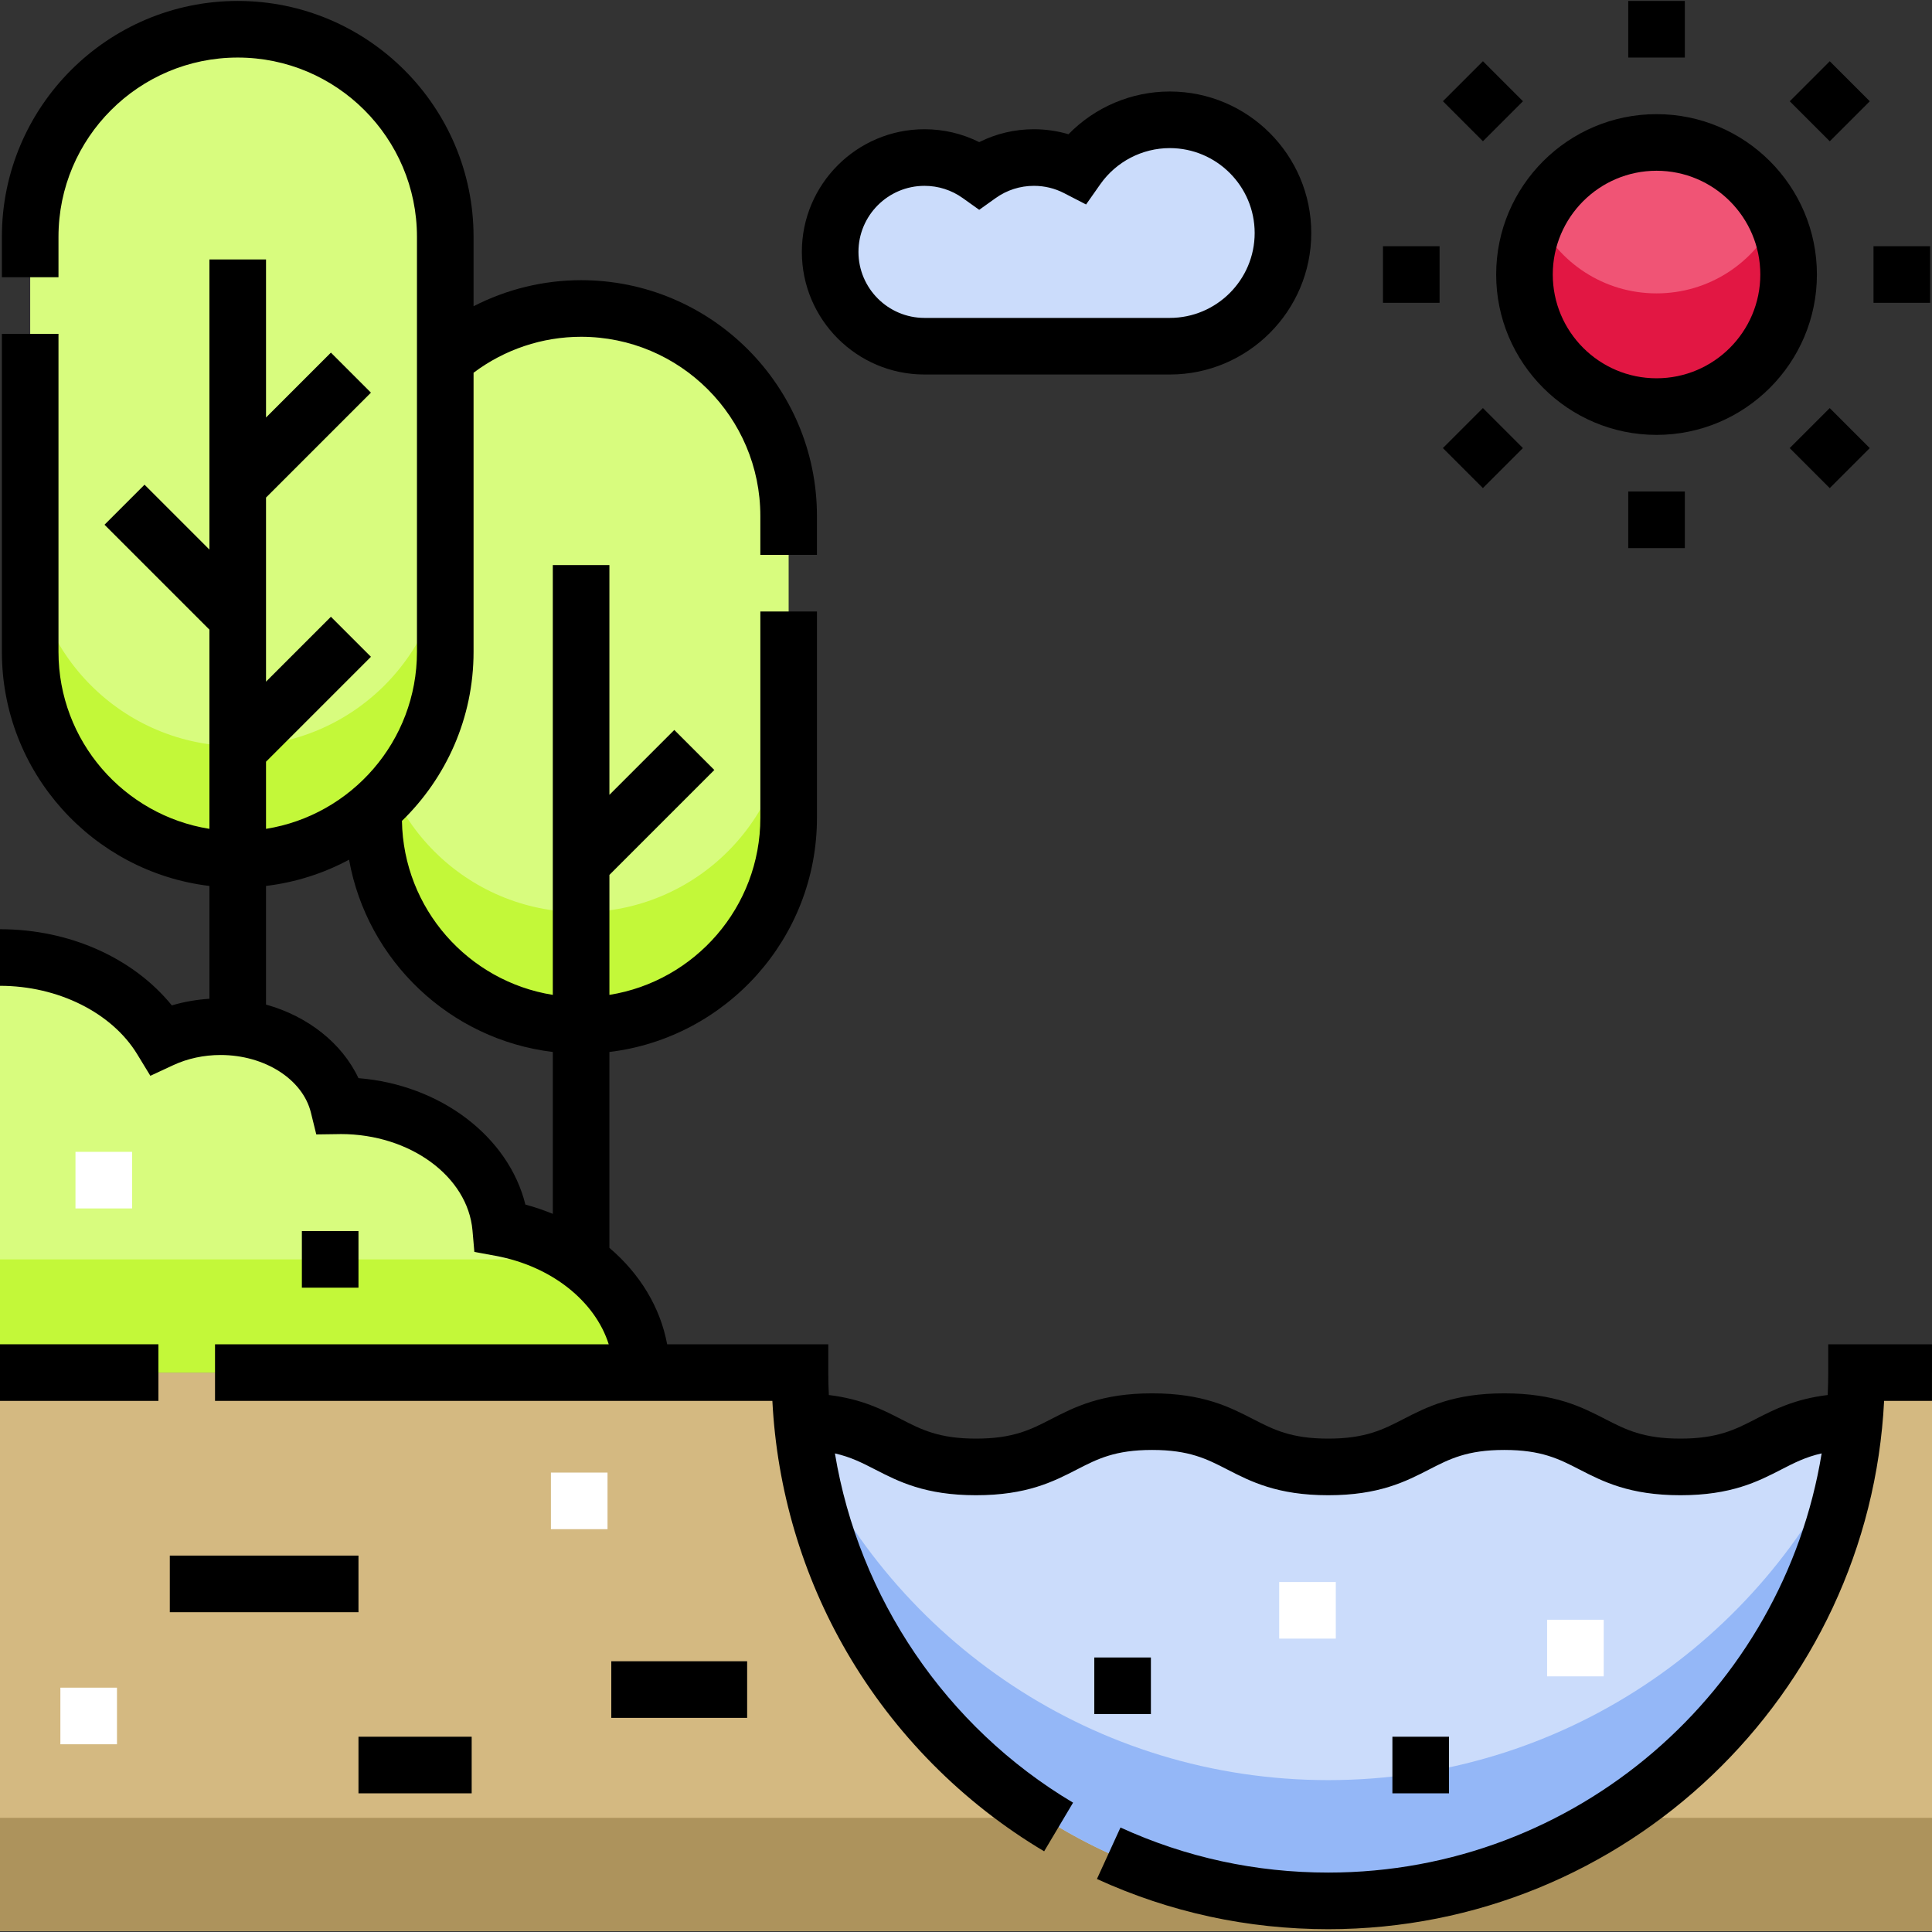
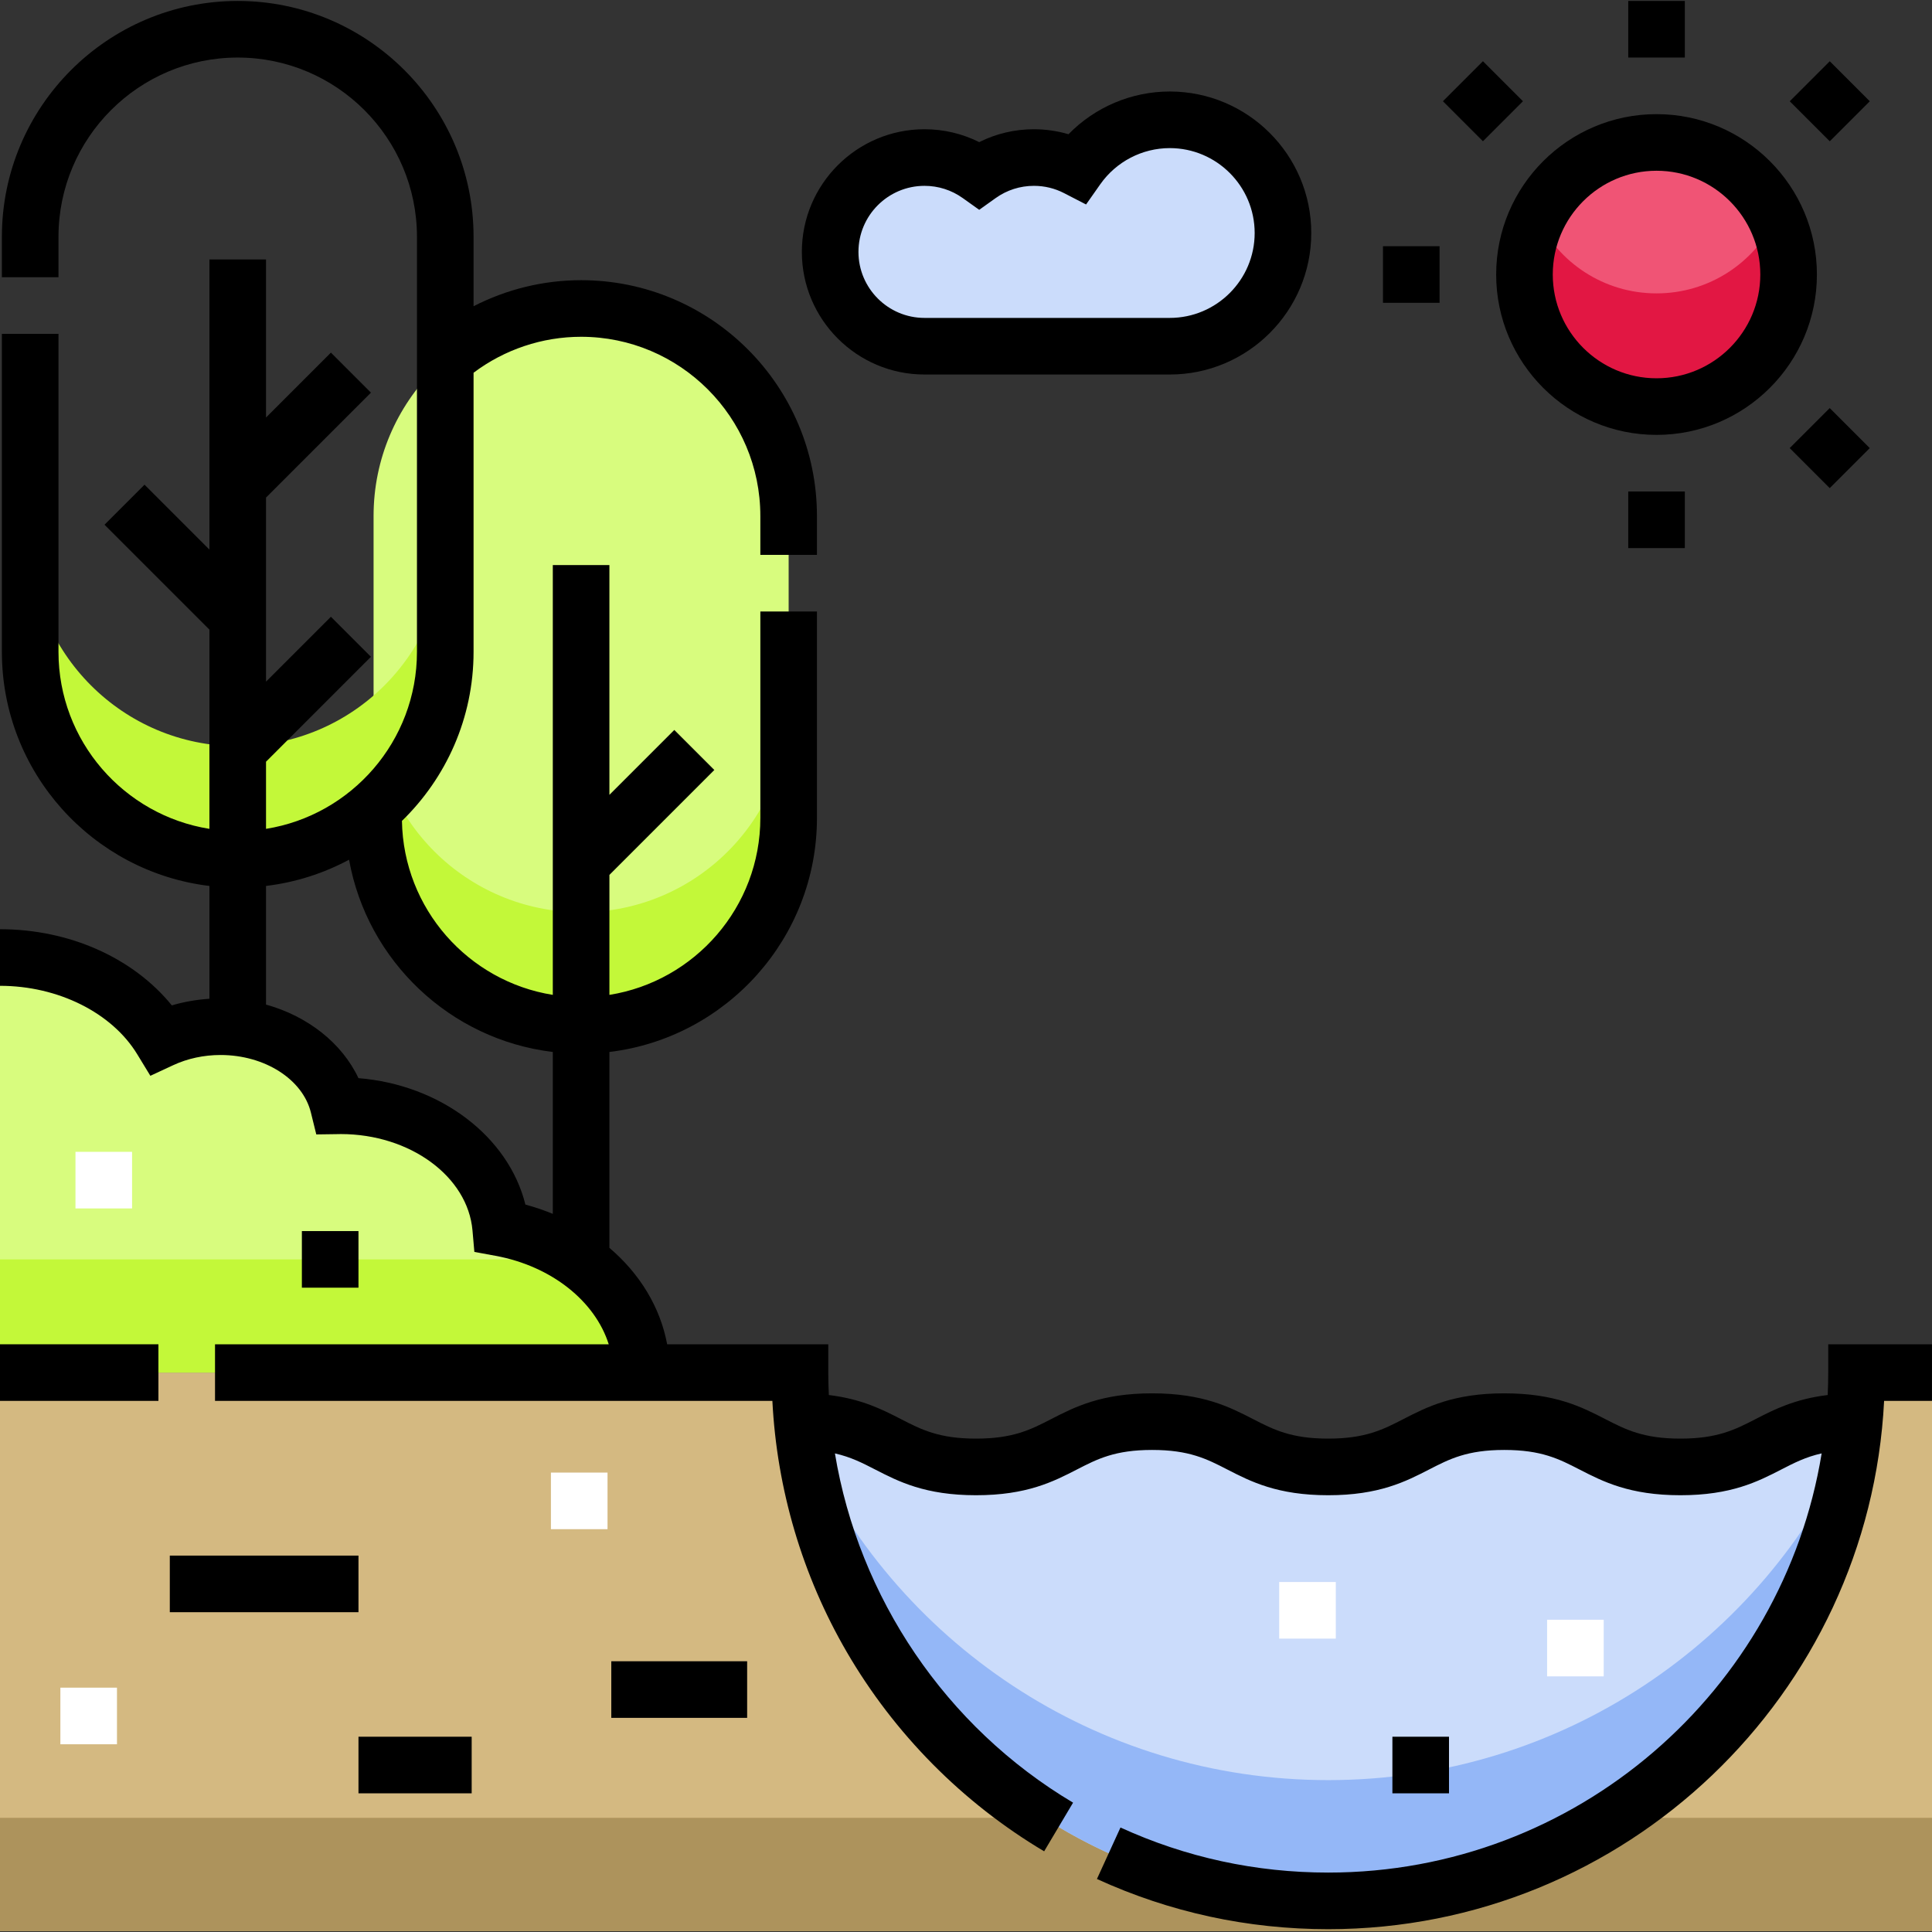
<svg xmlns="http://www.w3.org/2000/svg" id="Capa_1" height="512" viewBox="0 0 512 512" width="512">
  <rect x="0" y="0" width="512" height="512" fill="#333333" stroke="none" />
  <g>
    <g id="Filled_33_">
      <path d="m512 363.75h-20c0 77.32-62.68 140-140 140s-140-62.68-140-140h-212v148h512z" fill="#d4b981" />
      <path d="m352 503.75c-27.749 0-53.612-8.074-75.369-22h-276.631v30h512v-30h-84.631c-21.757 13.926-47.62 22-75.369 22z" fill="#ad935c" />
      <path d="m352 503.75c72.932 0 132.829-55.771 139.393-126.99-22.717.211-22.937 11.99-46.064 11.99-23.335 0-23.335-12-46.671-12-23.332 0-23.332 12-46.665 12s-23.333-12-46.666-12c-23.332 0-23.332 12-46.664 12-23.123 0-23.343-11.779-46.056-11.99 6.564 71.219 66.461 126.99 139.393 126.99z" fill="#cbdcfb" />
      <path d="m352 471.75c-61.817 0-115.012-36.874-138.811-89.824 8.913 68.73 67.653 121.824 138.811 121.824s129.898-53.094 138.811-121.824c-23.799 52.95-76.994 89.824-138.811 89.824z" fill="#94b7f7" />
      <path d="m170 363.75c0-18.731-15.959-34.389-37.311-38.323-1.579-18.104-19.941-32.391-42.377-32.391-.213 0-.423.011-.636.013-2.947-11.961-15.813-20.966-31.239-20.966-5.699 0-11.043 1.235-15.672 3.387-7.849-12.875-24.045-21.72-42.765-21.72v110z" fill="#d8fc7e" />
      <path d="m153.029 333.75h-153.029v30h170c0-12.036-6.596-22.797-16.971-30z" fill="#c3f839" />
      <path d="m154 271.75c-30.376 0-55-24.624-55-55v-80c0-30.376 24.624-55 55-55 30.376 0 55 24.624 55 55v80c0 30.376-24.624 55-55 55z" fill="#d8fc7e" />
      <path d="m154 241.75c-30.376 0-55-24.624-55-55v30c0 30.376 24.624 55 55 55 30.376 0 55-24.624 55-55v-30c0 30.376-24.624 55-55 55z" fill="#c3f839" />
-       <path d="m63 227.75c-30.376 0-55-24.624-55-55v-110c0-30.376 24.624-55 55-55 30.376 0 55 24.624 55 55v110c0 30.376-24.624 55-55 55z" fill="#d8fc7e" />
      <path d="m63 197.75c-30.376 0-55-24.624-55-55v30c0 30.376 24.624 55 55 55 30.376 0 55-24.624 55-55v-30c0 30.376-24.624 55-55 55z" fill="#c3f839" />
      <circle cx="439" cy="72.75" fill="#f05475" r="35" />
      <path d="m439 77.75c-13.961 0-26.01-8.176-31.627-20-2.16 4.547-3.373 9.631-3.373 15 0 19.33 15.67 35 35 35s35-15.67 35-35c0-5.369-1.212-10.453-3.373-15-5.617 11.824-17.666 20-31.627 20z" fill="#e21743" />
      <path d="m245 91.75c-13.807 0-25-11.193-25-25s11.193-25 25-25c5.408 0 10.41 1.723 14.5 4.641 4.09-2.918 9.092-4.641 14.5-4.641 4.126 0 8.014 1.006 11.444 2.776 5.428-7.724 14.399-12.776 24.556-12.776 16.569 0 30 13.431 30 30s-13.431 30-30 30z" fill="#cbdcfb" />
    </g>
    <g fill="#fff">
      <path d="m20 305.25h15v15h-15z" />
      <path d="m410 429.25h15v15h-15z" />
      <path d="m339 419.25h15v15h-15z" />
      <path d="m146 390.25h15v15h-15z" />
      <path d="m16 447.25h15v15h-15z" />
    </g>
    <g id="Outline_33_">
      <path d="m484.5 356.25v7.5c0 1.993-.052 3.973-.14 5.945-8.739 1.059-14.199 3.853-19.126 6.385-5.395 2.774-10.054 5.17-19.905 5.17-9.853 0-14.512-2.396-19.906-5.17-6.226-3.201-13.282-6.83-26.765-6.83s-20.538 3.629-26.764 6.83c-5.394 2.774-10.051 5.17-19.901 5.17s-14.509-2.396-19.903-5.17c-6.225-3.201-13.28-6.83-26.763-6.83-13.481 0-20.537 3.629-26.763 6.83-5.393 2.774-10.051 5.17-19.901 5.17s-14.508-2.396-19.9-5.17c-4.924-2.532-10.38-5.324-19.11-6.384-.09-1.977-.152-3.958-.152-5.946v-7.5h-42.695c-1.844-9.87-7.284-18.742-15.305-25.552v-51.914c30.937-3.719 55-30.111 55-62.034v-54.704h-15v54.704c0 23.639-17.36 43.295-40 46.902v-31.795l27.804-27.804-10.607-10.607-17.198 17.197v-60.893h-15v113.902c-22.384-3.567-39.593-22.824-39.98-46.106 11.694-11.364 18.98-27.241 18.98-44.797v-73.968c8.199-6.162 18.193-9.531 28.5-9.531 26.191 0 47.5 21.309 47.5 47.5v10.296h15v-10.296c0-34.463-28.037-62.5-62.5-62.5-9.982 0-19.74 2.407-28.5 6.902v-18.402c0-34.463-28.037-62.5-62.5-62.5s-62.5 28.037-62.5 62.5v10.715h15v-10.715c0-26.191 21.309-47.5 47.5-47.5s47.5 21.309 47.5 47.5v110c0 23.639-17.36 43.295-40 46.902v-17.795l27.804-27.804-10.607-10.607-17.197 17.197v-48.785l27.804-27.804-10.608-10.608-17.196 17.197v-41.893h-15v76.893l-17.196-17.196-10.607 10.607 27.803 27.803v52.795c-22.64-3.607-40-23.263-40-46.902v-84.285h-15v84.285c0 31.923 24.063 58.315 55 62.034v29.898c-3.397.218-6.751.806-9.961 1.753-10.235-12.581-27.115-20.185-45.539-20.185v15c15.377 0 29.649 7.114 36.361 18.125l3.489 5.723 6.077-2.826c3.782-1.759 8.108-2.688 12.51-2.688 11.703 0 21.778 6.418 23.957 15.26l1.426 5.788 5.96-.083.532-.012c18.324 0 33.656 11.22 34.905 25.542l.496 5.689 5.617 1.035c14.889 2.743 26.405 12.073 29.993 23.447h-104.339v15h147.706c1.19 23.437 7.942 46.296 19.708 66.532 12.627 21.72 30.717 39.988 52.314 52.832l7.666-12.893c-33.797-20.099-56.781-54.371-63.111-92.552 4.21.947 7.28 2.525 10.633 4.25 6.226 3.201 13.28 6.83 26.762 6.83s20.537-3.629 26.763-6.83c5.393-2.774 10.051-5.17 19.901-5.17s14.509 2.396 19.903 5.17c6.225 3.201 13.28 6.83 26.763 6.83 13.481 0 20.537-3.629 26.762-6.83 5.395-2.774 10.053-5.17 19.903-5.17 9.852 0 14.511 2.396 19.905 5.17 6.226 3.201 13.282 6.83 26.766 6.83 13.482 0 20.539-3.629 26.765-6.83 3.363-1.729 6.44-3.311 10.667-4.258-10.266 62.915-64.989 111.089-130.76 111.089-19.209 0-37.732-4.018-55.056-11.942l-6.24 13.641c19.295 8.826 39.918 13.302 61.296 13.302 78.815 0 143.391-62.142 147.312-140h12.688v-15h-27.5zm-338-34.567c-2.327-.95-4.748-1.778-7.264-2.458-4.464-18.008-22.495-31.76-44.242-33.503-4.372-9.301-13.465-16.434-24.494-19.496v-31.442c7.874-.947 15.304-3.351 22.004-6.954 4.813 26.776 26.725 47.675 53.996 50.954z" />
      <path d="m0 356.25h41.984v15h-41.984z" />
      <path d="m439 115.25c23.435 0 42.5-19.065 42.5-42.5s-19.065-42.5-42.5-42.5-42.5 19.065-42.5 42.5 19.065 42.5 42.5 42.5zm0-70c15.163 0 27.5 12.337 27.5 27.5s-12.337 27.5-27.5 27.5-27.5-12.337-27.5-27.5 12.337-27.5 27.5-27.5z" />
      <path d="m431.5.25h15v15h-15z" />
      <path d="m385.538 19.288h15.001v15.001h-15.001z" transform="matrix(.707 -.707 .707 .707 96.176 285.766)" />
      <path d="m366.5 65.25h15v15h-15z" />
-       <path d="m385.538 111.211h15.001v15.001h-15.001z" transform="matrix(.707 -.707 .707 .707 31.176 312.69)" />
      <path d="m431.5 130.25h15v15h-15z" />
      <path d="m80 326.25h15v15h-15z" />
      <path d="m477.461 111.211h15.001v15.001h-15.001z" transform="matrix(.707 -.707 .707 .707 58.1 377.69)" />
-       <path d="m496.5 65.25h15v15h-15z" />
      <path d="m477.461 19.288h15.001v15.001h-15.001z" transform="matrix(.707 -.707 .707 .707 123.1 350.766)" />
      <path d="m245 99.25h65c20.678 0 37.5-16.822 37.5-37.5s-16.822-37.5-37.5-37.5c-10.167 0-19.834 4.148-26.838 11.322-2.97-.872-6.063-1.322-9.162-1.322-5.089 0-10.021 1.169-14.5 3.411-4.479-2.242-9.411-3.411-14.5-3.411-17.921 0-32.5 14.579-32.5 32.5s14.579 32.5 32.5 32.5zm0-50c3.66 0 7.168 1.122 10.144 3.246l4.356 3.107 4.356-3.107c2.976-2.124 6.483-3.246 10.144-3.246 2.816 0 5.51.653 8.006 1.94l5.813 3 3.762-5.353c4.219-6.003 11.105-9.587 18.419-9.587 12.406 0 22.5 10.094 22.5 22.5s-10.094 22.5-22.5 22.5h-65c-9.649 0-17.5-7.851-17.5-17.5s7.851-17.5 17.5-17.5z" />
      <path d="m369 460.25h15v15h-15z" />
-       <path d="m290 439.25h15v15h-15z" />
      <path d="m45 412.25h50v15h-50z" />
      <path d="m95 460.25h30v15h-30z" />
      <path d="m162 440.25h36v15h-36z" />
    </g>
  </g>
</svg>